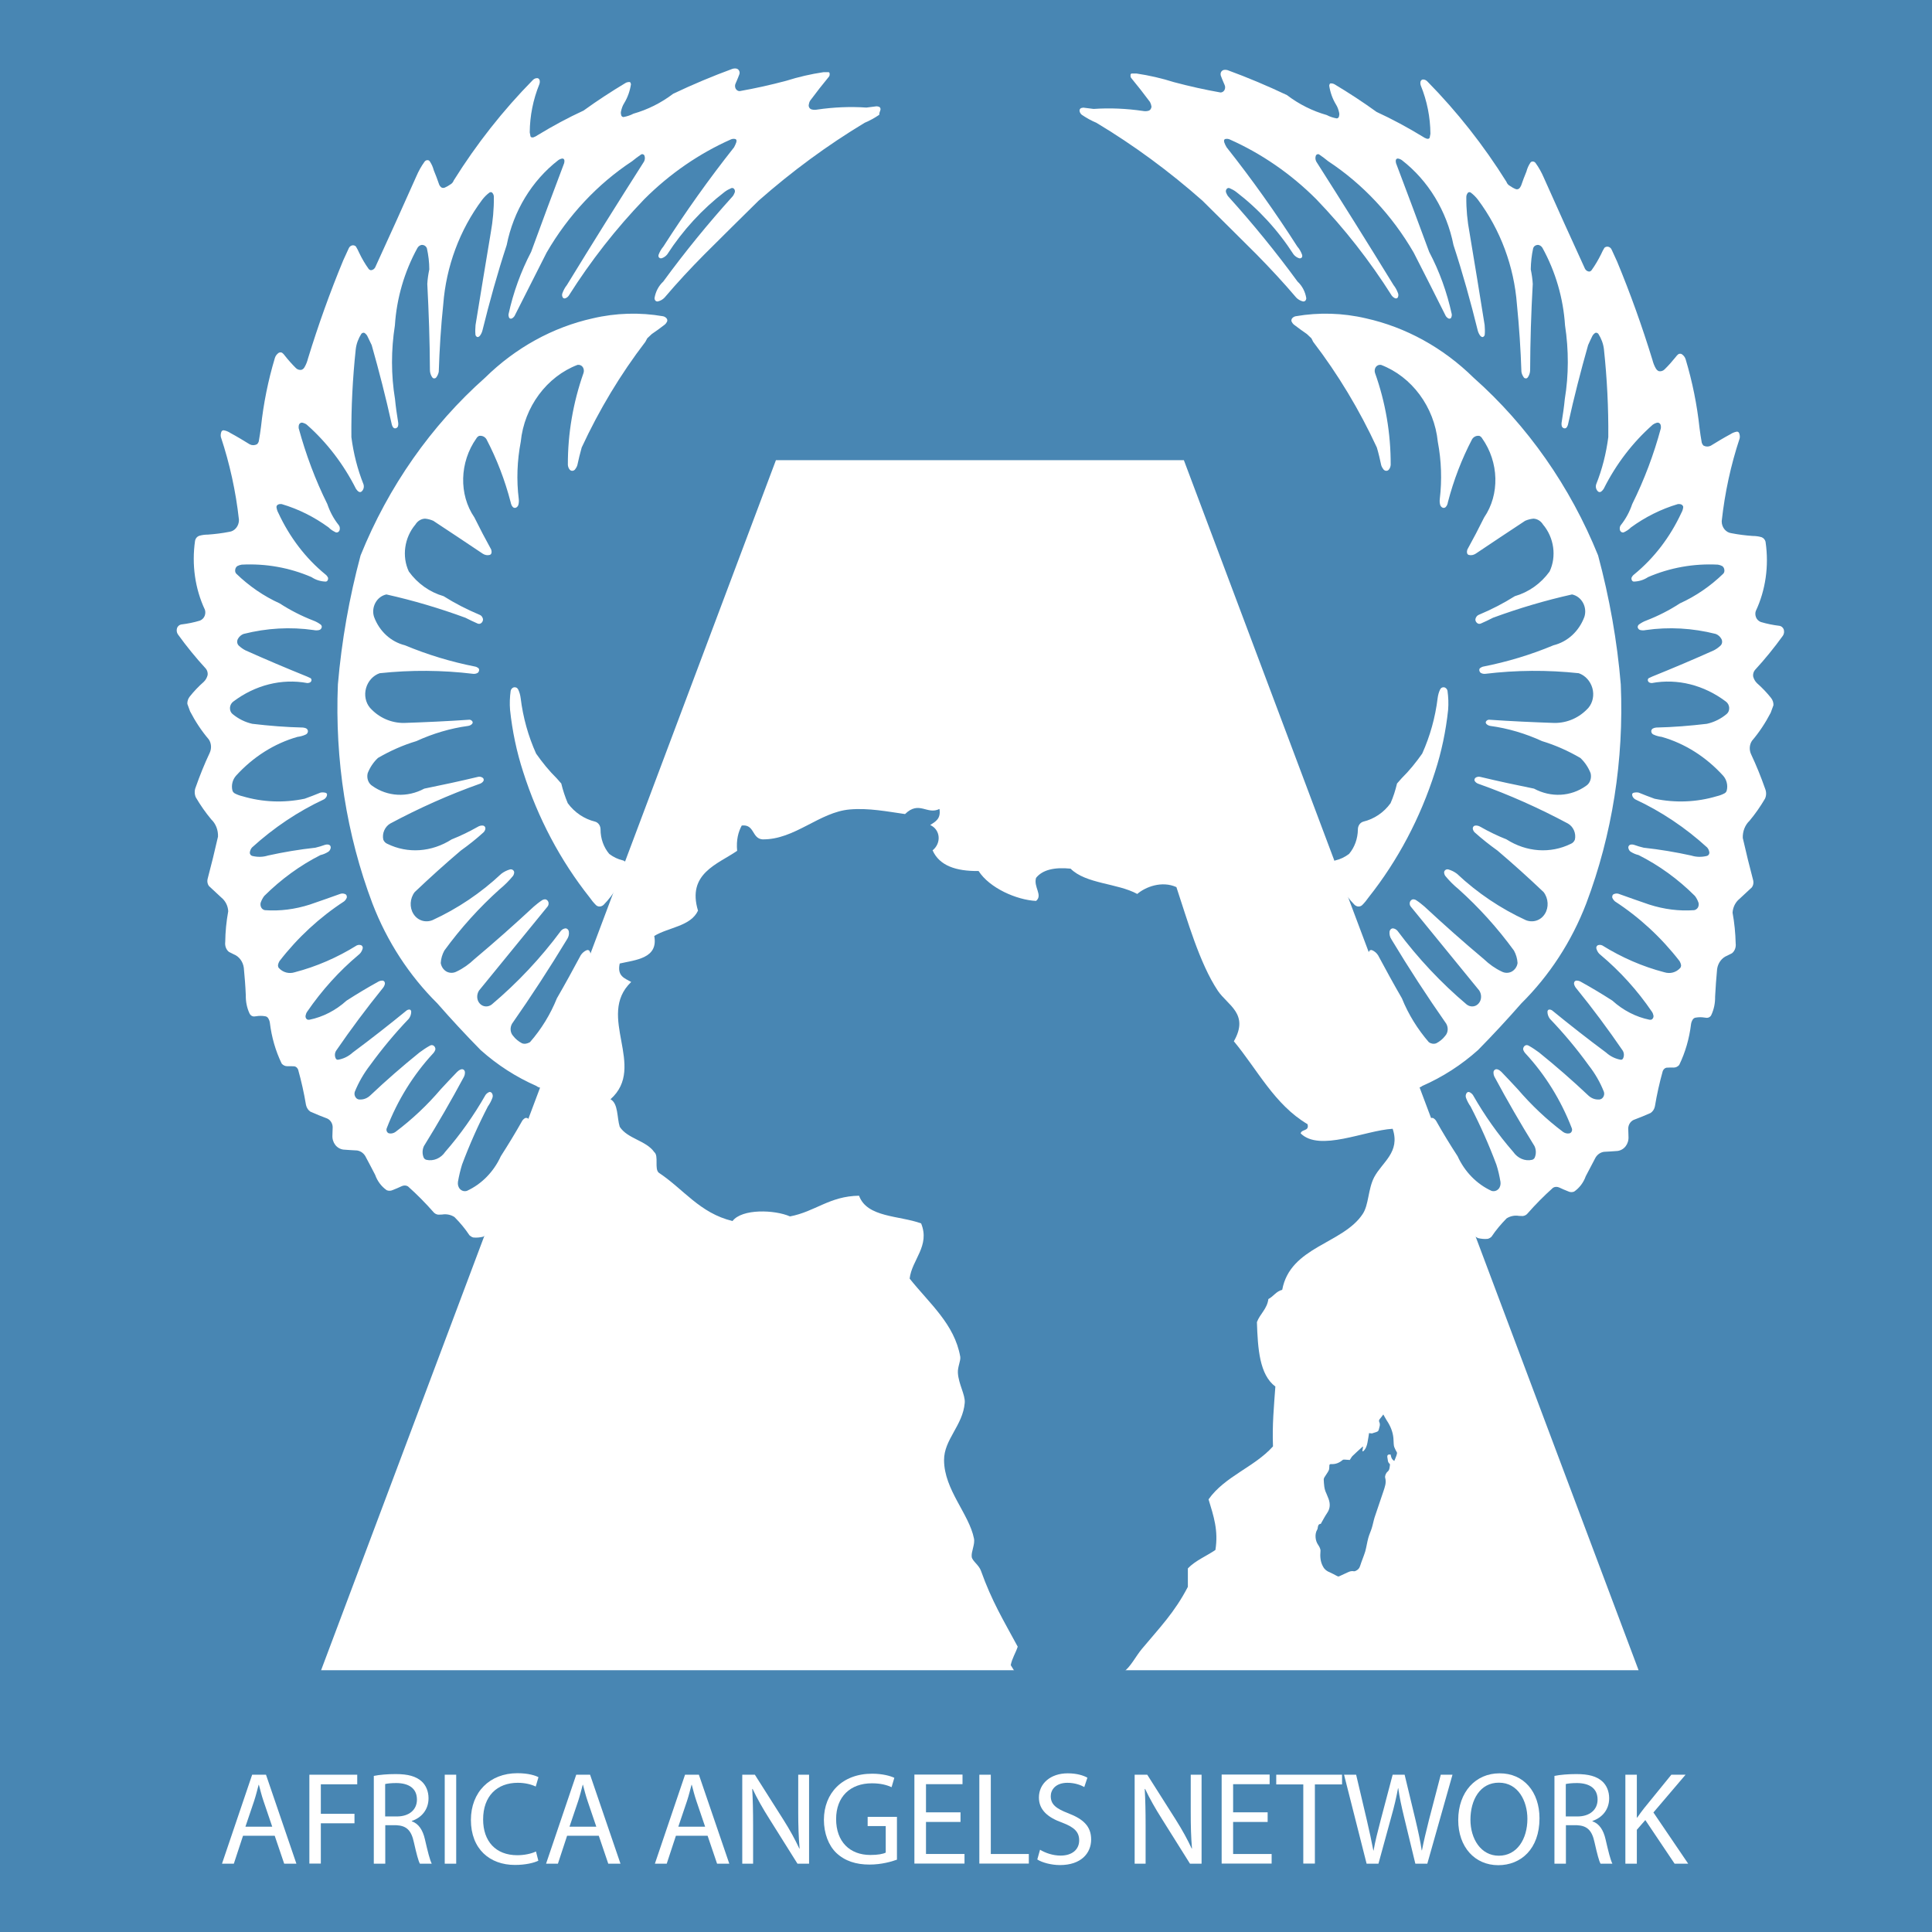
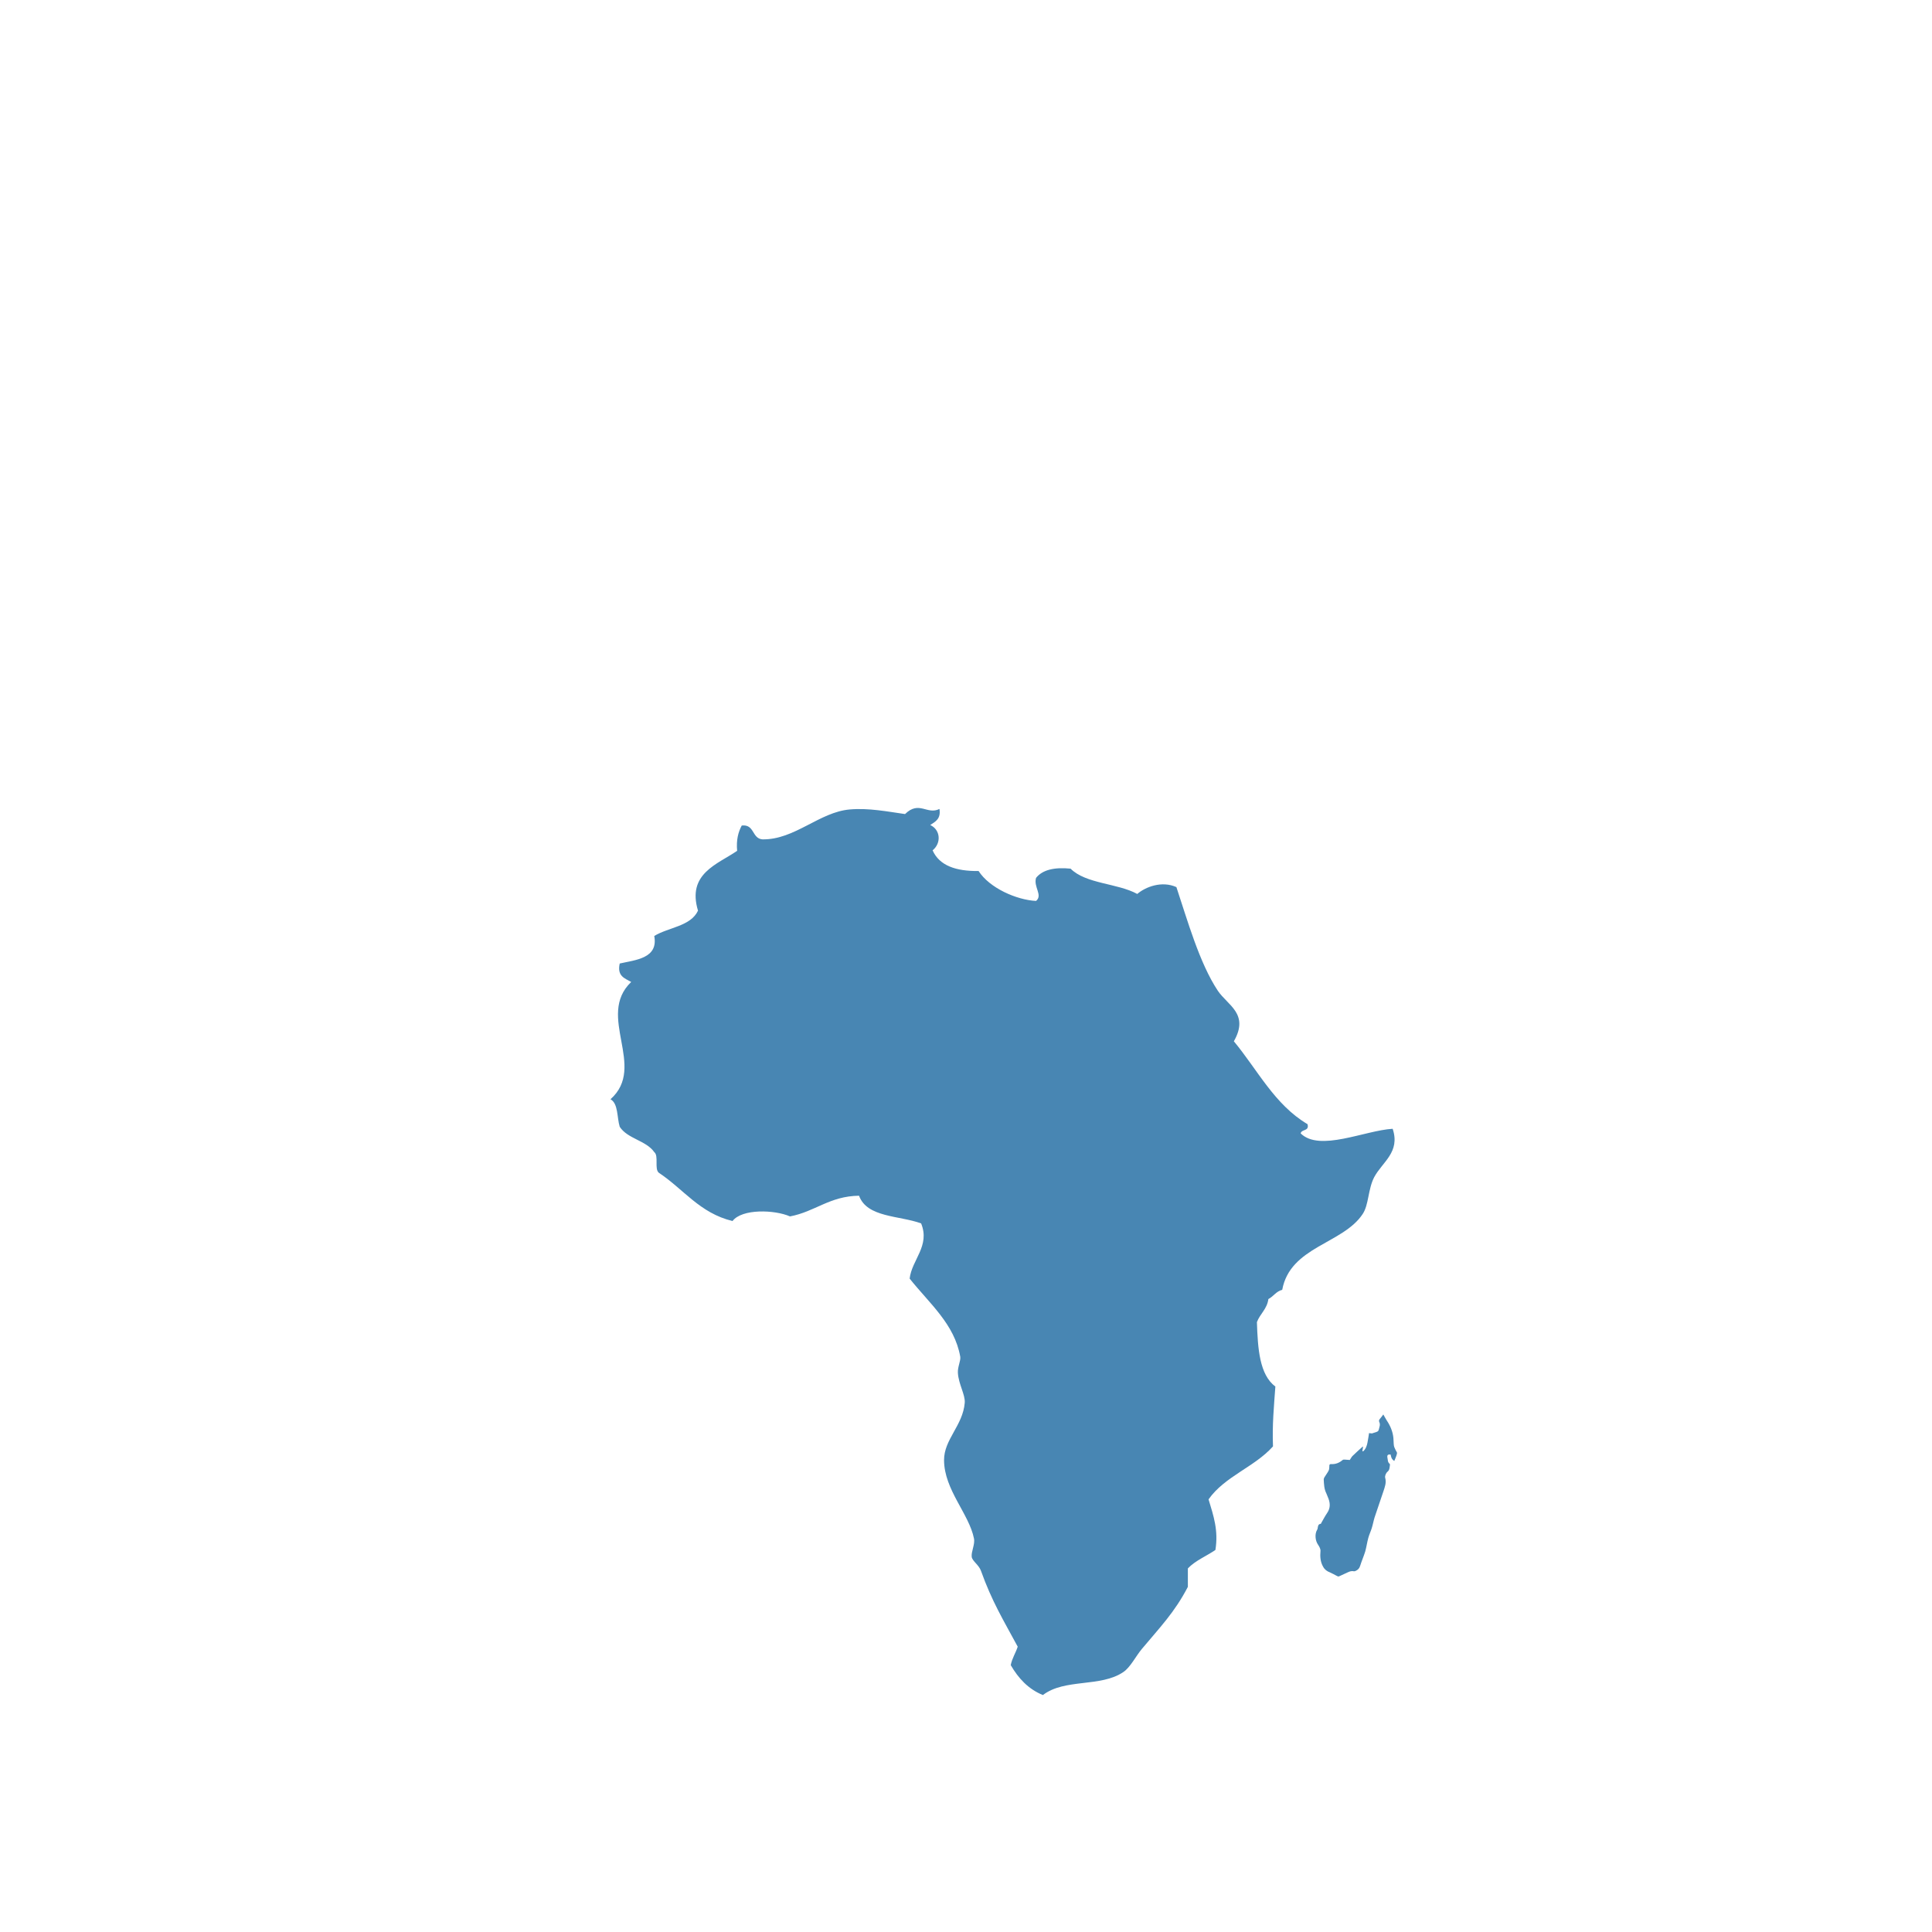
<svg xmlns="http://www.w3.org/2000/svg" version="1.2" baseProfile="tiny" id="Layer_1" x="0" y="0" width="155" height="155" viewBox="0 0 155 155" xml:space="preserve">
-   <rect fill="#4886B3" width="155" height="155" />
-   <path fill="#FFFFFF" d="M19.5 147.27l-0.74 2.25h-0.95l2.42-7.14h1.11l2.44 7.14h-0.98l-0.76-2.24H19.5zM21.84 146.55l-0.7-2.06c-0.16-0.47-0.26-0.89-0.37-1.3h-0.02c-0.11 0.42-0.22 0.86-0.36 1.29l-0.7 2.07H21.84z" />
+   <path fill="#FFFFFF" d="M19.5 147.27l-0.74 2.25h-0.95l2.42-7.14h1.11l2.44 7.14h-0.98l-0.76-2.24H19.5zM21.84 146.55l-0.7-2.06c-0.16-0.47-0.26-0.89-0.37-1.3h-0.02c-0.11 0.42-0.22 0.86-0.36 1.29l-0.7 2.07H21.84" />
  <path fill="#FFFFFF" d="M24.82 142.38h3.84v0.77h-2.92v2.37h2.7v0.76h-2.7v3.23h-0.92V142.38z" />
  <path fill="#FFFFFF" d="M29.98 142.48c0.47-0.1 1.13-0.15 1.77-0.15 0.99 0 1.62 0.18 2.07 0.58 0.36 0.32 0.56 0.81 0.56 1.36 0 0.94-0.59 1.57-1.34 1.82v0.03c0.55 0.19 0.88 0.7 1.05 1.44 0.23 1 0.4 1.68 0.55 1.96h-0.95c-0.12-0.2-0.28-0.81-0.48-1.7 -0.21-0.98-0.59-1.35-1.43-1.39h-0.87v3.09h-0.92V142.48zM30.9 145.73h0.94c0.99 0 1.61-0.54 1.61-1.35 0-0.92-0.67-1.32-1.64-1.33 -0.44 0-0.76 0.04-0.91 0.08V145.73z" />
  <path fill="#FFFFFF" d="M36.6 142.38v7.14h-0.92v-7.14H36.6z" />
  <path fill="#FFFFFF" d="M43.19 149.28c-0.34 0.17-1.02 0.34-1.88 0.34 -2.01 0-3.53-1.27-3.53-3.61 0-2.23 1.51-3.75 3.73-3.75 0.89 0 1.45 0.19 1.69 0.32l-0.22 0.75c-0.35-0.17-0.85-0.3-1.44-0.3 -1.67 0-2.78 1.07-2.78 2.94 0 1.75 1.01 2.87 2.74 2.87 0.56 0 1.13-0.12 1.5-0.3L43.19 149.28z" />
-   <path fill="#FFFFFF" d="M45.5 147.27l-0.74 2.25h-0.95l2.42-7.14h1.11l2.44 7.14h-0.98l-0.76-2.24H45.5zM47.84 146.55l-0.7-2.06c-0.16-0.47-0.26-0.89-0.37-1.3h-0.02c-0.11 0.42-0.22 0.86-0.36 1.29l-0.7 2.07H47.84z" />
-   <path fill="#FFFFFF" d="M54.23 147.27l-0.74 2.25h-0.95l2.42-7.14h1.11l2.44 7.14h-0.98l-0.76-2.24H54.23zM56.57 146.55l-0.7-2.06c-0.16-0.47-0.26-0.89-0.37-1.3h-0.02c-0.11 0.42-0.22 0.86-0.36 1.29l-0.7 2.07H56.57z" />
  <path fill="#FFFFFF" d="M59.55 149.52v-7.14h1.01l2.29 3.61c0.53 0.84 0.94 1.59 1.28 2.32l0.02-0.01c-0.08-0.95-0.11-1.82-0.11-2.93v-2.99h0.87v7.14h-0.93l-2.27-3.62c-0.5-0.79-0.97-1.61-1.33-2.38l-0.03 0.01c0.05 0.9 0.07 1.76 0.07 2.94v3.05H59.55z" />
  <path fill="#FFFFFF" d="M71.95 149.2c-0.41 0.15-1.23 0.39-2.19 0.39 -1.08 0-1.97-0.28-2.67-0.94 -0.61-0.59-0.99-1.55-0.99-2.66 0.01-2.13 1.47-3.69 3.87-3.69 0.83 0 1.47 0.18 1.78 0.33l-0.22 0.75c-0.38-0.17-0.86-0.31-1.58-0.31 -1.74 0-2.87 1.08-2.87 2.87 0 1.81 1.09 2.88 2.75 2.88 0.6 0 1.02-0.08 1.23-0.19v-2.13h-1.45v-0.74h2.35V149.2z" />
  <path fill="#FFFFFF" d="M77.06 146.17h-2.77v2.57h3.09v0.77H73.36v-7.14h3.86v0.77h-2.93v2.26h2.77V146.17z" />
  <path fill="#FFFFFF" d="M78.57 142.38h0.92v6.36h3.05v0.77h-3.97V142.38z" />
  <path fill="#FFFFFF" d="M83.44 148.4c0.41 0.25 1.02 0.47 1.65 0.47 0.94 0 1.49-0.5 1.49-1.22 0-0.67-0.38-1.05-1.35-1.42 -1.16-0.41-1.88-1.02-1.88-2.02 0-1.11 0.92-1.94 2.31-1.94 0.73 0 1.26 0.17 1.58 0.35l-0.25 0.75c-0.23-0.13-0.71-0.34-1.35-0.34 -0.97 0-1.34 0.58-1.34 1.07 0 0.67 0.43 1 1.42 1.38 1.21 0.47 1.82 1.05 1.82 2.1 0 1.1-0.81 2.05-2.5 2.05 -0.69 0-1.44-0.2-1.82-0.45L83.44 148.4z" />
  <path fill="#FFFFFF" d="M91.03 149.52v-7.14h1.01l2.29 3.61c0.53 0.84 0.94 1.59 1.28 2.32l0.02-0.01c-0.08-0.95-0.1-1.82-0.1-2.93v-2.99h0.87v7.14h-0.93l-2.27-3.62c-0.5-0.79-0.97-1.61-1.33-2.38l-0.03 0.01c0.05 0.9 0.07 1.76 0.07 2.94v3.05H91.03z" />
  <path fill="#FFFFFF" d="M101.7 146.17h-2.77v2.57h3.09v0.77h-4.01v-7.14h3.85v0.77h-2.93v2.26h2.77V146.17z" />
  <path fill="#FFFFFF" d="M104.56 143.16h-2.17v-0.78h5.28v0.78h-2.18v6.35h-0.93V143.16z" />
  <path fill="#FFFFFF" d="M109.64 149.52l-1.81-7.14h0.97l0.85 3.61c0.21 0.89 0.4 1.78 0.53 2.47h0.02c0.12-0.71 0.34-1.56 0.58-2.48l0.95-3.6h0.96l0.87 3.62c0.2 0.85 0.39 1.69 0.5 2.45h0.02c0.15-0.78 0.35-1.58 0.57-2.47l0.94-3.6h0.94l-2.02 7.14h-0.96l-0.9-3.72c-0.22-0.91-0.37-1.61-0.47-2.33h-0.02c-0.13 0.71-0.29 1.41-0.55 2.33l-1.02 3.72H109.64z" />
  <path fill="#FFFFFF" d="M123.51 145.88c0 2.46-1.49 3.76-3.31 3.76 -1.88 0-3.21-1.46-3.21-3.62 0-2.27 1.41-3.75 3.31-3.75C122.25 142.26 123.51 143.76 123.51 145.88zM117.97 145.99c0 1.53 0.83 2.89 2.28 2.89 1.46 0 2.29-1.34 2.29-2.96 0-1.42-0.74-2.9-2.28-2.9C118.73 143.01 117.97 144.42 117.97 145.99z" />
  <path fill="#FFFFFF" d="M124.7 142.48c0.47-0.1 1.13-0.15 1.77-0.15 0.99 0 1.62 0.18 2.07 0.58 0.36 0.32 0.56 0.81 0.56 1.36 0 0.94-0.59 1.57-1.34 1.82v0.03c0.55 0.19 0.88 0.7 1.05 1.44 0.23 1 0.4 1.68 0.55 1.96h-0.95c-0.12-0.2-0.28-0.81-0.48-1.7 -0.21-0.98-0.59-1.35-1.43-1.39h-0.87v3.09h-0.92V142.48zM125.62 145.73h0.94c0.98 0 1.61-0.54 1.61-1.35 0-0.92-0.67-1.32-1.64-1.33 -0.44 0-0.76 0.04-0.91 0.08V145.73z" />
  <path fill="#FFFFFF" d="M130.4 142.38h0.92v3.44h0.03c0.19-0.28 0.38-0.53 0.56-0.76l2.18-2.68h1.14l-2.58 3.03 2.79 4.11h-1.09l-2.35-3.5 -0.68 0.78v2.72h-0.92V142.38z" />
  <polyline fill="#FFFFFF" points="100.04 134 131.46 134 94.98 36.92 62.25 36.92 25.76 134 56.39 134 " />
  <path fill="#4886B3" d="M75.37 64.9c0.13 0.8-0.33 1.02-0.74 1.29 0.82 0.37 0.91 1.45 0.19 2.03 0.55 1.24 1.89 1.68 3.69 1.66 0.88 1.37 3.05 2.32 4.61 2.4 0.56-0.46-0.22-1.12 0-1.85 0.52-0.65 1.47-0.87 2.77-0.74 1.23 1.23 3.76 1.16 5.35 2.03 0.65-0.56 1.96-1.08 3.14-0.55 0.87 2.61 1.85 6.1 3.32 8.31 0.78 1.17 2.55 1.85 1.29 4.06 1.9 2.29 3.27 5.09 5.91 6.65 0.16 0.59-0.48 0.38-0.55 0.74 1.52 1.5 5.15-0.24 7.38-0.37 0.63 1.88-0.83 2.66-1.48 3.88 -0.5 0.96-0.43 2.21-0.92 2.95 -1.58 2.41-5.82 2.61-6.46 6.09 -0.49 0.12-0.7 0.53-1.11 0.74 -0.11 0.81-0.67 1.18-0.92 1.85 0.07 2.15 0.21 4.22 1.48 5.17 -0.11 1.55-0.26 3.06-0.19 4.8 -1.48 1.66-3.87 2.4-5.17 4.25 0.41 1.35 0.8 2.5 0.55 4.06 -0.73 0.5-1.61 0.85-2.21 1.48v1.48c-1.07 2.06-2.27 3.28-3.69 4.98 -0.5 0.6-0.91 1.46-1.48 1.85 -1.83 1.25-4.7 0.5-6.46 1.85 -1.18-0.48-1.97-1.35-2.58-2.4 0.11-0.56 0.39-0.96 0.56-1.48 -1.16-2.15-2.07-3.63-2.95-6.09 -0.16-0.46-0.69-0.78-0.74-1.11 -0.06-0.41 0.28-1.01 0.18-1.48 -0.39-1.97-2.39-3.91-2.4-6.28 -0.01-1.67 1.51-2.78 1.66-4.61 0.05-0.64-0.5-1.5-0.55-2.4 -0.03-0.47 0.24-0.97 0.19-1.29 -0.46-2.62-2.46-4.26-4.06-6.27 0.17-1.51 1.66-2.62 0.92-4.43 -1.76-0.64-4.34-0.46-4.98-2.22 -2.37 0.03-3.52 1.28-5.54 1.66 -1.23-0.54-3.85-0.63-4.61 0.37 -2.63-0.63-3.94-2.57-5.91-3.87 -0.38-0.3 0.01-1.36-0.37-1.66 -0.66-0.94-2.14-1.06-2.77-2.03 -0.23-0.75-0.11-1.86-0.74-2.21 2.95-2.63-1.19-6.68 1.66-9.41 -0.5-0.29-1.15-0.45-0.92-1.48 1.26-0.29 3.11-0.4 2.77-2.21 1.15-0.7 2.92-0.77 3.51-2.03 -0.9-2.98 1.57-3.72 3.14-4.8 -0.08-0.88 0.09-1.51 0.37-2.03 1.04-0.12 0.8 1.04 1.66 1.11 2.59 0.04 4.56-2.19 7.01-2.4 1.52-0.13 3.02 0.17 4.43 0.37C73.74 64.2 74.38 65.4 75.37 64.9" />
-   <path fill="#FFFFFF" d="M117.81 98.65c-0.3-1.03-0.68-2.03-1.15-3 -0.64-1.76-1.3-3.52-1.98-5.27 -0.07-0.18-0.06-0.37 0-0.54 0.02-0.06 0.06-0.11 0.12-0.14 0.06-0.02 0.12-0.02 0.18 0 0.1 0.06 0.18 0.13 0.24 0.23 0.54 0.96 1.12 1.91 1.72 2.83 0.57 1.25 1.54 2.24 2.72 2.78 0.2 0.06 0.4 0.01 0.55-0.14 0.14-0.14 0.2-0.36 0.17-0.58 -0.08-0.47-0.18-0.93-0.33-1.39 -0.6-1.6-1.29-3.15-2.07-4.66 -0.15-0.21-0.27-0.44-0.36-0.68 -0.06-0.14-0.03-0.31 0.06-0.42 0.06-0.06 0.14-0.08 0.21-0.05 0.11 0.05 0.21 0.13 0.28 0.23 0.93 1.63 2.01 3.16 3.23 4.56 0.36 0.52 0.95 0.77 1.51 0.64 0.09-0.02 0.17-0.09 0.21-0.16 0.13-0.29 0.13-0.64-0.01-0.94 -1.12-1.81-2.19-3.66-3.2-5.54 -0.06-0.11-0.09-0.23-0.09-0.35 -0.01-0.09 0.03-0.18 0.1-0.23 0.07-0.06 0.16-0.06 0.24-0.03 0.11 0.04 0.2 0.1 0.29 0.19 0.44 0.46 0.88 0.92 1.31 1.39 1.1 1.28 2.31 2.43 3.64 3.43 0.14 0.1 0.32 0.15 0.49 0.12 0.09-0.01 0.16-0.07 0.2-0.15 0.04-0.08 0.05-0.18 0.01-0.27 -0.86-2.23-2.12-4.27-3.71-5.99 -0.09-0.09-0.15-0.2-0.19-0.32 -0.01-0.12 0.04-0.23 0.13-0.3 0.09-0.07 0.21-0.07 0.31-0.01 0.29 0.16 0.57 0.35 0.84 0.55 1.35 1.09 2.67 2.24 3.94 3.44 0.22 0.21 0.5 0.33 0.78 0.33 0.15 0.02 0.3-0.03 0.4-0.16 0.09-0.12 0.13-0.29 0.08-0.45 -0.3-0.77-0.72-1.49-1.23-2.14 -0.95-1.32-1.99-2.56-3.11-3.73 -0.12-0.16-0.19-0.36-0.19-0.56 0-0.07 0.04-0.15 0.11-0.17 0.09-0.02 0.18 0.01 0.26 0.06 1.42 1.16 2.86 2.29 4.33 3.38 0.34 0.31 0.76 0.51 1.18 0.58 0.06 0.01 0.13-0.02 0.17-0.08 0.11-0.19 0.11-0.45-0.01-0.65 -1.18-1.72-2.41-3.38-3.72-4.99 -0.08-0.09-0.15-0.21-0.18-0.33 -0.02-0.07-0.01-0.14 0.02-0.2 0.03-0.05 0.09-0.09 0.15-0.1 0.12 0 0.23 0.02 0.34 0.08 0.87 0.48 1.72 0.99 2.56 1.53 0.86 0.78 1.89 1.31 2.97 1.53l0.14 0c0.12-0.04 0.19-0.16 0.19-0.3 -0.02-0.12-0.06-0.24-0.13-0.34 -1.17-1.72-2.56-3.25-4.12-4.56 -0.15-0.11-0.26-0.27-0.32-0.46 -0.05-0.11-0.02-0.23 0.07-0.3 0.12-0.06 0.26-0.06 0.39 0 1.56 0.97 3.24 1.7 4.97 2.15 0.47 0.15 0.95 0.02 1.28-0.34 0.05-0.06 0.07-0.14 0.07-0.23 -0.02-0.11-0.06-0.22-0.12-0.32 -1.47-1.9-3.23-3.52-5.18-4.79 -0.09-0.08-0.17-0.18-0.22-0.3 -0.03-0.13 0.03-0.27 0.16-0.3 0.11-0.04 0.23-0.05 0.35-0.01 0.81 0.29 1.63 0.58 2.45 0.86 1.18 0.38 2.41 0.54 3.61 0.45 0.12-0.02 0.23-0.1 0.3-0.21 0.06-0.11 0.08-0.25 0.05-0.38 -0.07-0.2-0.16-0.38-0.29-0.55 -1.34-1.34-2.87-2.45-4.52-3.28 -0.22-0.05-0.43-0.14-0.62-0.26 -0.09-0.05-0.15-0.14-0.18-0.24 -0.03-0.06-0.03-0.14-0.01-0.2 0.03-0.06 0.08-0.11 0.14-0.13 0.1-0.03 0.21-0.02 0.31 0.01 0.25 0.09 0.51 0.17 0.77 0.23 1.28 0.14 2.55 0.35 3.82 0.63 0.41 0.13 0.84 0.13 1.25 0.03 0.12-0.03 0.2-0.14 0.2-0.27 -0.02-0.15-0.08-0.3-0.18-0.41 -1.74-1.59-3.69-2.89-5.77-3.86 -0.1-0.06-0.18-0.15-0.23-0.27l-0.02-0.14c0.02-0.06 0.07-0.11 0.13-0.12 0.13-0.03 0.26-0.04 0.4-0.01 0.42 0.17 0.85 0.34 1.27 0.49 1.68 0.35 3.38 0.28 4.99-0.2 0.22-0.05 0.43-0.13 0.62-0.23 0.09-0.05 0.15-0.12 0.18-0.22 0.11-0.41 0-0.87-0.28-1.19 -1.37-1.51-3.07-2.59-4.93-3.12 -0.23-0.03-0.46-0.09-0.67-0.19 -0.09-0.04-0.15-0.12-0.17-0.22 -0.02-0.1 0.03-0.19 0.1-0.25 0.09-0.05 0.18-0.08 0.29-0.09 1.36-0.03 2.72-0.14 4.07-0.3 0.58-0.13 1.13-0.4 1.59-0.79 0.14-0.12 0.21-0.3 0.2-0.5 -0.01-0.19-0.11-0.38-0.26-0.49 -1.76-1.33-3.89-1.87-5.94-1.49 -0.09 0-0.19-0.02-0.26-0.08 -0.04-0.04-0.07-0.1-0.07-0.16 0-0.06 0.03-0.12 0.07-0.15l0.28-0.13c1.66-0.67 3.31-1.37 4.94-2.1 0.2-0.1 0.38-0.23 0.55-0.39 0.13-0.13 0.16-0.34 0.07-0.52 -0.1-0.19-0.27-0.34-0.46-0.41 -1.86-0.47-3.76-0.58-5.62-0.31 -0.14 0.03-0.28 0.03-0.42 0 -0.1-0.02-0.18-0.09-0.21-0.19 -0.02-0.04-0.02-0.08 0-0.12 0.01-0.05 0.04-0.1 0.08-0.13 0.19-0.14 0.39-0.25 0.61-0.33 0.93-0.36 1.84-0.82 2.68-1.37 1.28-0.58 2.46-1.39 3.49-2.39 0.07-0.08 0.1-0.19 0.08-0.31 -0.01-0.11-0.07-0.22-0.16-0.29 -0.11-0.06-0.23-0.1-0.36-0.12 -1.93-0.1-3.84 0.24-5.6 1 -0.34 0.23-0.74 0.35-1.15 0.36 -0.06-0.01-0.12-0.04-0.15-0.11 -0.03-0.05-0.04-0.12-0.03-0.19 0.05-0.11 0.12-0.21 0.22-0.28 1.59-1.3 2.88-2.99 3.78-4.93 0.08-0.14 0.14-0.31 0.15-0.47 0-0.04-0.01-0.08-0.04-0.11 -0.02-0.04-0.06-0.07-0.1-0.09 -0.09-0.04-0.19-0.05-0.28-0.04 -1.35 0.4-2.63 1.04-3.78 1.88 -0.16 0.17-0.36 0.29-0.57 0.39 -0.12 0.04-0.25-0.03-0.3-0.16 -0.05-0.16-0.02-0.33 0.08-0.44 0.39-0.49 0.69-1.05 0.9-1.67 0.96-1.93 1.73-3.97 2.3-6.09 0.01-0.1 0-0.21-0.04-0.31 -0.06-0.11-0.19-0.16-0.3-0.12 -0.11 0.03-0.21 0.08-0.31 0.15 -1.61 1.42-2.95 3.17-3.94 5.15 -0.06 0.09-0.13 0.17-0.22 0.23 -0.07 0.04-0.15 0.04-0.22-0.01 -0.17-0.14-0.23-0.38-0.16-0.59 0.48-1.2 0.8-2.47 0.97-3.78 0.02-2.35-0.1-4.71-0.35-7.05 -0.05-0.44-0.21-0.86-0.45-1.24 -0.04-0.04-0.08-0.07-0.13-0.08 -0.04-0.01-0.08-0.01-0.12 0.01 -0.09 0.06-0.18 0.15-0.23 0.25 -0.12 0.24-0.23 0.48-0.34 0.73 -0.59 2.08-1.13 4.18-1.6 6.31 -0.02 0.11-0.06 0.21-0.13 0.3 -0.05 0.06-0.12 0.08-0.2 0.06 -0.07-0.02-0.14-0.07-0.17-0.14 -0.04-0.12-0.04-0.23-0.02-0.35 0.1-0.61 0.19-1.23 0.25-1.85 0.32-1.94 0.32-3.94 0.02-5.91 -0.14-2.18-0.76-4.31-1.81-6.22 -0.09-0.15-0.24-0.25-0.4-0.24 -0.16 0.01-0.3 0.11-0.35 0.28 -0.12 0.55-0.18 1.11-0.19 1.68 0.08 0.39 0.14 0.78 0.16 1.17 -0.13 2.3-0.2 4.59-0.21 6.9 0 0.22-0.07 0.43-0.19 0.6 -0.04 0.05-0.09 0.08-0.15 0.08 -0.06 0-0.12-0.02-0.16-0.07 -0.1-0.14-0.18-0.3-0.2-0.47 -0.06-1.8-0.18-3.61-0.36-5.4 -0.23-3.04-1.32-5.98-3.13-8.4 -0.17-0.22-0.37-0.42-0.59-0.58 -0.05-0.02-0.09-0.03-0.13-0.02 -0.04 0.01-0.08 0.03-0.11 0.08 -0.06 0.09-0.1 0.19-0.1 0.31 -0.01 0.96 0.08 1.92 0.26 2.87 0.41 2.47 0.82 4.93 1.21 7.4 0.02 0.25 0.03 0.5 0.01 0.74 0 0.09-0.05 0.17-0.13 0.21 -0.03 0.02-0.07 0.02-0.11 0 -0.05-0.02-0.08-0.05-0.12-0.09 -0.09-0.12-0.16-0.26-0.2-0.41 -0.57-2.31-1.21-4.61-1.95-6.87 -0.54-2.73-2.02-5.17-4.14-6.81 -0.1-0.07-0.22-0.12-0.33-0.13 -0.06 0-0.13 0.04-0.15 0.11 -0.02 0.08-0.01 0.18 0.01 0.26 0.9 2.37 1.78 4.74 2.66 7.12 0.83 1.57 1.43 3.25 1.81 4.99 0.02 0.1-0.01 0.21-0.05 0.3 -0.04 0.06-0.12 0.08-0.19 0.06 -0.1-0.04-0.18-0.12-0.24-0.21 -0.85-1.69-1.7-3.39-2.57-5.08 -1.73-2.99-4.09-5.51-6.87-7.34 -0.23-0.19-0.47-0.37-0.72-0.54 -0.04-0.02-0.09-0.03-0.14-0.01 -0.05 0.01-0.08 0.04-0.11 0.08 -0.07 0.16-0.06 0.34 0.02 0.5 2.09 3.28 4.16 6.59 6.2 9.91 0.16 0.2 0.28 0.43 0.37 0.68 0.03 0.1 0.02 0.21-0.02 0.3 -0.02 0.04-0.05 0.07-0.09 0.08 -0.04 0.02-0.09 0.02-0.13 0 -0.1-0.04-0.19-0.11-0.27-0.21 -1.77-2.8-3.8-5.39-6.06-7.74 -2.04-2.04-4.41-3.67-6.96-4.8 -0.1-0.04-0.21-0.05-0.32-0.03 -0.07 0.01-0.11 0.06-0.12 0.14l0.02 0.13c0.05 0.14 0.11 0.27 0.19 0.4 2.02 2.55 3.91 5.21 5.67 7.96 0.17 0.19 0.29 0.41 0.38 0.65 0.03 0.08 0.02 0.17-0.02 0.23 -0.06 0.06-0.13 0.08-0.21 0.06 -0.17-0.05-0.33-0.16-0.45-0.31 -1.25-1.94-2.81-3.64-4.6-5.01 -0.17-0.13-0.36-0.23-0.55-0.31 -0.07-0.02-0.15 0-0.2 0.05 -0.09 0.09-0.11 0.24-0.04 0.36 0.04 0.09 0.08 0.18 0.15 0.26 1.96 2.17 3.82 4.45 5.56 6.83 0.37 0.34 0.62 0.82 0.7 1.33 0 0.08-0.03 0.16-0.08 0.21 -0.06 0.05-0.13 0.07-0.2 0.05 -0.2-0.05-0.39-0.16-0.53-0.31 -1.01-1.19-2.08-2.34-3.17-3.45 -1.45-1.44-2.9-2.89-4.35-4.32 -2.66-2.35-5.51-4.45-8.51-6.25 -0.41-0.17-0.8-0.39-1.17-0.64 -0.08-0.07-0.14-0.15-0.17-0.26 -0.04-0.12 0.02-0.24 0.12-0.28 0.09-0.03 0.19-0.04 0.28-0.02 0.24 0.03 0.49 0.06 0.72 0.09 1.31-0.09 2.63-0.03 3.94 0.16 0.15 0.03 0.31 0.03 0.45-0.01 0.15-0.04 0.25-0.18 0.25-0.35 -0.02-0.13-0.06-0.25-0.12-0.36 -0.49-0.66-1-1.31-1.52-1.94 -0.04-0.07-0.05-0.15-0.04-0.23 0-0.05 0.04-0.1 0.08-0.11l0.41 0c1.01 0.15 2.01 0.38 2.99 0.69 1.24 0.33 2.49 0.61 3.74 0.83 0.13 0 0.25-0.07 0.32-0.2 0.06-0.12 0.07-0.28 0.01-0.4l-0.09-0.21c-0.08-0.18-0.15-0.36-0.22-0.55 -0.02-0.09-0.02-0.19 0.02-0.27 0.04-0.08 0.11-0.14 0.19-0.17 0.11-0.03 0.23-0.02 0.34 0.01 1.61 0.59 3.2 1.26 4.76 2 0.97 0.74 2.06 1.28 3.19 1.6 0.26 0.14 0.53 0.22 0.8 0.27 0.04 0 0.08-0.01 0.11-0.04 0.03-0.02 0.06-0.06 0.07-0.1 0.03-0.1 0.04-0.2 0.02-0.3 -0.05-0.24-0.13-0.48-0.26-0.68 -0.28-0.46-0.46-0.98-0.54-1.51 0.01-0.04 0.02-0.09 0.04-0.13 0.02-0.03 0.04-0.05 0.08-0.05 0.11 0 0.22 0.02 0.32 0.08 1.15 0.69 2.27 1.42 3.36 2.21 1.26 0.58 2.48 1.24 3.68 1.97 0.11 0.08 0.23 0.14 0.35 0.18 0.05 0.01 0.09 0.01 0.14 0 0.04-0.01 0.07-0.04 0.09-0.08l0.06-0.32c-0.01-1.32-0.27-2.63-0.77-3.86 -0.04-0.11-0.05-0.23-0.02-0.34 0.03-0.08 0.1-0.14 0.17-0.15 0.14-0.01 0.28 0.05 0.38 0.16 2.38 2.42 4.51 5.12 6.34 8.05 0.04 0.11 0.11 0.21 0.21 0.28 0.17 0.12 0.34 0.22 0.53 0.3 0.09 0.03 0.18 0.02 0.26-0.03 0.08-0.07 0.14-0.16 0.18-0.26 0.13-0.38 0.27-0.75 0.42-1.11 0.07-0.27 0.18-0.51 0.33-0.73 0.05-0.06 0.12-0.09 0.19-0.08 0.08 0 0.15 0.04 0.21 0.11 0.27 0.37 0.49 0.77 0.67 1.19 1.09 2.44 2.18 4.87 3.3 7.3 0.06 0.11 0.15 0.18 0.25 0.21 0.05 0.02 0.09 0.02 0.14 0.01 0.05-0.02 0.1-0.05 0.13-0.09 0.29-0.4 0.54-0.83 0.77-1.29 0.08-0.18 0.17-0.36 0.27-0.52 0.09-0.08 0.2-0.11 0.32-0.08 0.11 0.03 0.21 0.11 0.26 0.23 0.14 0.32 0.29 0.64 0.44 0.96 1.07 2.58 2.01 5.21 2.83 7.88 0.06 0.24 0.15 0.48 0.28 0.7 0.06 0.1 0.14 0.17 0.24 0.21 0.16 0.03 0.33-0.02 0.45-0.14 0.32-0.31 0.61-0.64 0.9-1 0.06-0.09 0.14-0.17 0.22-0.23 0.08-0.04 0.18-0.04 0.26 0 0.15 0.1 0.27 0.25 0.32 0.43 0.54 1.8 0.91 3.64 1.11 5.5 0.05 0.4 0.11 0.79 0.18 1.18 0.02 0.06 0.05 0.11 0.08 0.16 0.02 0.03 0.04 0.05 0.06 0.07 0.19 0.1 0.4 0.1 0.58 0.01 0.52-0.32 1.05-0.64 1.59-0.93 0.15-0.1 0.33-0.17 0.51-0.2 0.07 0 0.14 0.04 0.17 0.1 0.06 0.14 0.08 0.3 0.05 0.44 -0.71 2.14-1.19 4.36-1.44 6.64 -0.01 0.49 0.33 0.92 0.79 0.97 0.56 0.11 1.13 0.18 1.7 0.22 0.24 0 0.48 0.03 0.71 0.1 0.16 0.06 0.29 0.21 0.32 0.39 0.28 1.92 0 3.86-0.79 5.54 -0.05 0.16-0.04 0.33 0.02 0.49 0.07 0.18 0.21 0.31 0.38 0.38 0.5 0.15 1 0.25 1.51 0.31 0.14 0.02 0.27 0.13 0.33 0.27 0.06 0.18 0.04 0.37-0.06 0.52 -0.7 0.97-1.45 1.89-2.25 2.76 -0.11 0.14-0.16 0.32-0.14 0.5 0.05 0.21 0.16 0.41 0.32 0.56 0.41 0.36 0.79 0.76 1.13 1.19 0.12 0.16 0.19 0.36 0.18 0.57l-0.22 0.6c-0.42 0.81-0.92 1.57-1.5 2.25 -0.21 0.31-0.24 0.73-0.07 1.09 0.42 0.89 0.79 1.81 1.12 2.75 0.11 0.26 0.11 0.56-0.01 0.81 -0.37 0.63-0.78 1.22-1.24 1.77 -0.36 0.34-0.56 0.85-0.54 1.38 0.26 1.15 0.54 2.29 0.84 3.42 0.04 0.19 0 0.39-0.11 0.54 -0.33 0.31-0.66 0.62-1 0.93 -0.32 0.26-0.52 0.66-0.55 1.1 0.15 0.82 0.23 1.64 0.25 2.46 0.04 0.31-0.07 0.62-0.3 0.8 -0.13 0.06-0.25 0.13-0.38 0.19 -0.43 0.17-0.74 0.58-0.81 1.08 -0.07 0.73-0.12 1.47-0.16 2.21 0.01 0.51-0.09 1.01-0.3 1.46 -0.06 0.15-0.21 0.24-0.36 0.24l-0.18-0.02c-0.23-0.04-0.47-0.04-0.7 0 -0.1 0.01-0.19 0.06-0.25 0.15 -0.07 0.11-0.12 0.23-0.14 0.37 -0.14 1.16-0.46 2.27-0.95 3.28 -0.11 0.13-0.27 0.21-0.44 0.21 -0.19-0.01-0.39 0-0.59 0.01 -0.13 0.03-0.24 0.14-0.29 0.27 -0.26 0.93-0.47 1.87-0.63 2.83 -0.04 0.22-0.17 0.41-0.34 0.53 -0.45 0.2-0.91 0.39-1.37 0.56 -0.25 0.12-0.42 0.38-0.43 0.68 0.01 0.22 0.01 0.43 0.02 0.65 0.04 0.59-0.34 1.09-0.88 1.16 -0.37 0.03-0.73 0.05-1.1 0.07 -0.31 0.05-0.58 0.26-0.72 0.57 -0.24 0.46-0.49 0.93-0.73 1.39 -0.18 0.51-0.51 0.94-0.93 1.23 -0.15 0.06-0.32 0.06-0.48-0.02 -0.24-0.09-0.48-0.2-0.72-0.31 -0.16-0.07-0.34-0.07-0.49 0.02 -0.73 0.65-1.42 1.35-2.07 2.09 -0.08 0.09-0.19 0.15-0.31 0.17 -0.02 0.01-0.02 0.01-0.04 0.01 -0.11 0-0.21-0.01-0.31-0.01 -0.35-0.06-0.7 0.01-1 0.2 -0.44 0.45-0.85 0.93-1.21 1.47 -0.08 0.08-0.19 0.14-0.3 0.17 -0.26 0.03-0.53 0-0.79-0.06C118.15 99.11 117.92 98.92 117.81 98.65M115.23 83.7c0.27-0.14 0.52-0.34 0.71-0.59 0.24-0.26 0.27-0.66 0.09-0.98 -1.54-2.2-3.01-4.46-4.4-6.77 -0.12-0.18-0.17-0.39-0.15-0.6 0.01-0.15 0.12-0.27 0.26-0.28 0.14 0.01 0.28 0.08 0.38 0.2 1.64 2.2 3.5 4.18 5.55 5.91 0.3 0.23 0.71 0.2 0.95-0.08 0.25-0.27 0.27-0.71 0.06-1.04l-5.5-6.74c-0.08-0.1-0.1-0.23-0.07-0.35 0.04-0.12 0.12-0.2 0.24-0.23 0.1 0 0.2 0.02 0.28 0.08 0.23 0.15 0.44 0.32 0.65 0.5 1.56 1.45 3.15 2.86 4.77 4.22 0.43 0.41 0.91 0.75 1.42 0.99 0.26 0.14 0.56 0.14 0.81 0.01 0.25-0.14 0.43-0.39 0.47-0.69 -0.02-0.35-0.12-0.69-0.29-1 -1.32-1.81-2.81-3.46-4.45-4.93 -0.38-0.31-0.74-0.67-1.06-1.06 -0.06-0.09-0.1-0.21-0.09-0.32 0.04-0.15 0.18-0.23 0.33-0.2 0.25 0.07 0.49 0.19 0.7 0.35 1.65 1.55 3.52 2.8 5.52 3.72 0.57 0.23 1.2 0.03 1.53-0.5 0.33-0.52 0.29-1.24-0.1-1.75 -1.21-1.15-2.44-2.26-3.7-3.33 -0.63-0.45-1.25-0.94-1.84-1.47 -0.07-0.07-0.12-0.17-0.14-0.27 -0.02-0.12 0.05-0.23 0.16-0.26 0.15-0.03 0.32 0.01 0.46 0.1 0.67 0.38 1.37 0.72 2.08 1 1.61 1.03 3.53 1.16 5.16 0.36 0.15-0.06 0.27-0.18 0.33-0.34 0.11-0.5-0.12-1.04-0.56-1.29 -2.32-1.24-4.71-2.31-7.16-3.18 -0.1-0.03-0.2-0.09-0.27-0.17 -0.04-0.04-0.07-0.1-0.07-0.16 0.01-0.06 0.03-0.11 0.07-0.15 0.11-0.09 0.27-0.12 0.41-0.08 1.42 0.34 2.86 0.65 4.3 0.94 1.36 0.73 2.95 0.65 4.17-0.22 0.32-0.2 0.47-0.62 0.37-1.02 -0.18-0.46-0.46-0.88-0.82-1.22 -0.98-0.57-2.01-1.03-3.07-1.35 -1.33-0.61-2.74-1.03-4.15-1.22 -0.12-0.02-0.21-0.06-0.3-0.14 -0.03-0.03-0.06-0.07-0.07-0.11 -0.01-0.04 0-0.08 0.02-0.11 0.05-0.08 0.13-0.13 0.23-0.14 1.75 0.12 3.5 0.2 5.25 0.26 1.05 0.01 2.03-0.43 2.74-1.22 0.35-0.42 0.47-1.02 0.31-1.58 -0.16-0.56-0.57-1.01-1.09-1.19 -2.51-0.27-5.03-0.25-7.51 0.05 -0.11 0.01-0.22-0.01-0.32-0.06 -0.07-0.03-0.12-0.1-0.14-0.18 -0.02-0.07-0.01-0.16 0.04-0.21 0.08-0.06 0.17-0.11 0.26-0.13 1.93-0.38 3.82-0.95 5.64-1.71 1.13-0.28 2.05-1.12 2.48-2.28 0.12-0.37 0.08-0.78-0.11-1.13 -0.19-0.35-0.51-0.59-0.88-0.67 -2.15 0.48-4.27 1.11-6.34 1.87 -0.32 0.17-0.65 0.32-0.99 0.47 -0.1 0.04-0.22 0.02-0.3-0.06 -0.09-0.08-0.14-0.2-0.12-0.31 0.04-0.16 0.14-0.29 0.28-0.34 1-0.42 1.96-0.91 2.88-1.49 1.11-0.32 2.09-1.01 2.79-1.98 0.57-1.21 0.36-2.72-0.53-3.77 -0.17-0.28-0.46-0.46-0.77-0.47 -0.22 0.02-0.45 0.08-0.66 0.17 -1.33 0.88-2.65 1.75-3.97 2.64 -0.17 0.11-0.36 0.15-0.56 0.1 -0.06-0.02-0.12-0.08-0.13-0.15 -0.02-0.09-0.01-0.19 0.02-0.28 0.47-0.85 0.92-1.71 1.35-2.58 1.26-1.84 1.19-4.43-0.16-6.34 -0.05-0.09-0.13-0.16-0.22-0.2 -0.23-0.04-0.46 0.06-0.59 0.27 -0.83 1.59-1.48 3.28-1.94 5.05 -0.02 0.14-0.07 0.27-0.16 0.37 -0.03 0.04-0.07 0.07-0.13 0.08 -0.04 0.01-0.09 0.01-0.13-0.01 -0.1-0.04-0.17-0.13-0.2-0.23 -0.04-0.15-0.05-0.31-0.03-0.47 0.18-1.51 0.13-3.07-0.16-4.59 -0.28-2.8-2.09-5.23-4.56-6.17 -0.16-0.02-0.31 0.04-0.41 0.17 -0.09 0.13-0.12 0.31-0.07 0.47 0.85 2.38 1.27 4.88 1.26 7.38 -0.01 0.13-0.05 0.25-0.12 0.35 -0.05 0.07-0.12 0.13-0.21 0.13 -0.09 0.01-0.17-0.03-0.24-0.1 -0.08-0.1-0.15-0.22-0.19-0.35 -0.1-0.48-0.21-0.95-0.35-1.42 -1.4-3.02-3.11-5.87-5.11-8.48l-0.14-0.28 -0.36-0.34c-0.35-0.24-0.68-0.48-1.02-0.74 -0.1-0.07-0.17-0.18-0.22-0.29 -0.02-0.09 0.01-0.18 0.06-0.24 0.07-0.08 0.17-0.14 0.28-0.16 1.85-0.32 3.77-0.27 5.64 0.17 3.19 0.71 6.18 2.35 8.63 4.76 4.33 3.84 7.76 8.74 9.99 14.26 0.91 3.39 1.53 6.86 1.82 10.35 0.26 6.07-0.69 12.06-2.77 17.57 -1.18 3.07-2.96 5.79-5.21 8.02 -1.12 1.28-2.28 2.53-3.47 3.74 -1.34 1.2-2.85 2.17-4.47 2.88 -0.09 0.07-0.19 0.12-0.3 0.14 -0.09 0.02-0.18 0-0.26-0.05 -0.09-0.08-0.16-0.18-0.21-0.3 -0.44-1.3-0.9-2.59-1.4-3.87 -0.56-2.01-1.25-3.98-2.07-5.9 -0.13-0.22-0.16-0.49-0.07-0.74l0.06-0.12c0.05-0.06 0.14-0.08 0.22-0.05 0.19 0.08 0.36 0.22 0.48 0.41 0.62 1.16 1.25 2.31 1.91 3.45 0.52 1.29 1.26 2.48 2.16 3.52C114.79 83.73 115.02 83.78 115.23 83.7M115.85 55.14c0.14 0.02 0.25 0.14 0.28 0.28 0.07 0.51 0.09 1.02 0.05 1.53 -0.18 1.7-0.53 3.37-1.05 4.97 -1.18 3.71-2.99 7.12-5.32 10.06 -0.16 0.23-0.33 0.44-0.52 0.63 -0.18 0.17-0.44 0.15-0.62-0.02 -0.81-0.83-1.42-1.85-1.77-2.98 -0.03-0.11-0.04-0.23-0.02-0.34 0.03-0.13 0.13-0.21 0.25-0.24 0.4-0.09 0.77-0.27 1.1-0.52 0.45-0.53 0.7-1.23 0.71-1.96 0-0.3 0.17-0.55 0.43-0.63 0.87-0.21 1.65-0.73 2.19-1.48 0.22-0.5 0.39-1.03 0.52-1.58l0.37-0.42c0.61-0.6 1.15-1.27 1.65-1.98 0.63-1.4 1.05-2.9 1.24-4.46 0.03-0.23 0.09-0.46 0.19-0.67C115.59 55.19 115.72 55.12 115.85 55.14" />
  <path fill="#FFFFFF" d="M39.3 98.65c0.3-1.03 0.68-2.03 1.15-3 0.64-1.76 1.3-3.52 1.98-5.27 0.07-0.18 0.07-0.37 0-0.54 -0.02-0.06-0.06-0.11-0.12-0.14 -0.06-0.02-0.12-0.02-0.18 0 -0.1 0.06-0.18 0.13-0.24 0.23 -0.54 0.96-1.12 1.91-1.71 2.83 -0.57 1.25-1.54 2.24-2.72 2.78 -0.2 0.06-0.4 0.01-0.55-0.14 -0.14-0.14-0.2-0.36-0.17-0.58 0.08-0.47 0.19-0.93 0.33-1.39 0.6-1.6 1.29-3.15 2.07-4.66 0.15-0.21 0.27-0.44 0.36-0.68 0.06-0.14 0.04-0.31-0.06-0.42 -0.06-0.06-0.14-0.08-0.21-0.05 -0.11 0.05-0.21 0.13-0.28 0.23 -0.93 1.63-2.01 3.16-3.23 4.56 -0.35 0.52-0.95 0.77-1.51 0.64 -0.09-0.02-0.17-0.09-0.21-0.16 -0.13-0.29-0.13-0.64 0.01-0.94 1.12-1.81 2.19-3.66 3.2-5.54 0.06-0.11 0.09-0.23 0.09-0.35 0.01-0.09-0.03-0.18-0.09-0.23 -0.07-0.06-0.16-0.06-0.24-0.03 -0.11 0.04-0.2 0.1-0.29 0.19 -0.44 0.46-0.88 0.92-1.31 1.39 -1.09 1.28-2.31 2.43-3.64 3.43 -0.14 0.1-0.32 0.15-0.49 0.12 -0.09-0.01-0.16-0.07-0.2-0.15 -0.04-0.08-0.05-0.18-0.01-0.27 0.86-2.23 2.12-4.27 3.71-5.99 0.09-0.09 0.15-0.2 0.19-0.32 0.01-0.12-0.04-0.23-0.13-0.3 -0.09-0.07-0.21-0.07-0.31-0.01 -0.29 0.16-0.57 0.35-0.84 0.55 -1.35 1.09-2.67 2.24-3.94 3.44 -0.22 0.21-0.5 0.33-0.78 0.33 -0.15 0.02-0.3-0.03-0.39-0.16 -0.09-0.12-0.13-0.29-0.08-0.45 0.31-0.77 0.73-1.49 1.23-2.14 0.96-1.32 1.99-2.56 3.11-3.73 0.12-0.16 0.19-0.36 0.19-0.56 0-0.07-0.04-0.15-0.1-0.17 -0.09-0.02-0.18 0.01-0.26 0.06 -1.42 1.16-2.86 2.29-4.33 3.38 -0.34 0.31-0.75 0.51-1.18 0.58 -0.06 0.01-0.13-0.02-0.17-0.08 -0.11-0.19-0.11-0.45 0.02-0.65 1.18-1.72 2.42-3.38 3.72-4.99 0.08-0.09 0.15-0.21 0.18-0.33 0.02-0.07 0.01-0.14-0.02-0.2 -0.03-0.05-0.09-0.09-0.15-0.1 -0.12 0-0.23 0.02-0.34 0.08 -0.87 0.48-1.72 0.99-2.56 1.53 -0.86 0.78-1.89 1.31-2.97 1.53l-0.14 0c-0.12-0.04-0.19-0.16-0.18-0.3 0.02-0.12 0.06-0.24 0.13-0.34 1.18-1.72 2.56-3.25 4.12-4.56 0.15-0.11 0.26-0.27 0.32-0.46 0.05-0.11 0.02-0.23-0.07-0.3 -0.12-0.06-0.26-0.06-0.39 0 -1.56 0.97-3.24 1.7-4.97 2.15 -0.46 0.15-0.95 0.02-1.28-0.34 -0.05-0.06-0.07-0.14-0.07-0.23 0.02-0.11 0.06-0.22 0.12-0.32 1.47-1.9 3.23-3.52 5.18-4.79 0.1-0.08 0.17-0.18 0.22-0.3 0.03-0.13-0.03-0.27-0.16-0.3 -0.1-0.04-0.23-0.05-0.35-0.01 -0.81 0.29-1.63 0.58-2.45 0.86 -1.18 0.38-2.41 0.54-3.61 0.45 -0.12-0.02-0.23-0.1-0.29-0.21 -0.06-0.11-0.08-0.25-0.05-0.38 0.07-0.2 0.16-0.38 0.29-0.55 1.35-1.34 2.87-2.45 4.51-3.28 0.22-0.05 0.43-0.14 0.62-0.26 0.08-0.05 0.15-0.14 0.18-0.24 0.03-0.06 0.03-0.14 0.01-0.2 -0.02-0.06-0.08-0.11-0.14-0.13 -0.1-0.03-0.21-0.02-0.31 0.01 -0.25 0.09-0.51 0.17-0.77 0.23 -1.28 0.14-2.55 0.35-3.81 0.63 -0.41 0.13-0.84 0.13-1.25 0.03 -0.12-0.03-0.2-0.14-0.2-0.27 0.02-0.15 0.08-0.3 0.18-0.41 1.75-1.59 3.69-2.89 5.77-3.86 0.1-0.06 0.18-0.15 0.23-0.27l0.02-0.14c-0.02-0.06-0.07-0.11-0.13-0.12 -0.13-0.03-0.26-0.04-0.4-0.01 -0.42 0.17-0.84 0.34-1.27 0.49 -1.68 0.35-3.38 0.28-4.99-0.2 -0.22-0.05-0.43-0.13-0.62-0.23 -0.08-0.05-0.15-0.12-0.18-0.22 -0.11-0.41 0-0.87 0.28-1.19 1.37-1.51 3.07-2.59 4.93-3.12 0.23-0.03 0.46-0.09 0.67-0.19 0.09-0.04 0.15-0.12 0.17-0.22 0.02-0.1-0.03-0.19-0.1-0.25 -0.08-0.05-0.18-0.08-0.29-0.09 -1.36-0.03-2.72-0.14-4.07-0.3 -0.58-0.13-1.12-0.4-1.59-0.79 -0.14-0.12-0.21-0.3-0.2-0.5 0.01-0.19 0.11-0.38 0.26-0.49 1.76-1.33 3.89-1.87 5.94-1.49 0.09 0 0.19-0.02 0.27-0.08 0.04-0.04 0.07-0.1 0.07-0.16 0-0.06-0.03-0.12-0.07-0.15l-0.28-0.13c-1.66-0.67-3.31-1.37-4.94-2.1 -0.2-0.1-0.38-0.23-0.55-0.39 -0.13-0.13-0.16-0.34-0.07-0.52 0.1-0.19 0.27-0.34 0.46-0.41 1.86-0.47 3.76-0.58 5.63-0.31 0.14 0.03 0.28 0.03 0.42 0 0.1-0.02 0.18-0.09 0.21-0.19 0.02-0.04 0.02-0.08 0.01-0.12 -0.01-0.05-0.04-0.1-0.08-0.13 -0.19-0.14-0.39-0.25-0.61-0.33 -0.93-0.36-1.83-0.82-2.68-1.37 -1.28-0.58-2.46-1.39-3.49-2.39 -0.07-0.08-0.1-0.19-0.08-0.31 0.01-0.11 0.07-0.22 0.16-0.29 0.11-0.06 0.24-0.1 0.36-0.12 1.93-0.1 3.84 0.24 5.6 1 0.34 0.23 0.74 0.35 1.15 0.36 0.06-0.01 0.12-0.04 0.15-0.11 0.03-0.05 0.04-0.12 0.03-0.19 -0.05-0.11-0.12-0.21-0.22-0.28 -1.59-1.3-2.87-2.99-3.77-4.93 -0.08-0.14-0.13-0.31-0.15-0.47 0-0.04 0.01-0.08 0.03-0.11 0.02-0.04 0.06-0.07 0.1-0.09 0.09-0.04 0.19-0.05 0.28-0.04 1.36 0.4 2.63 1.04 3.78 1.88 0.16 0.17 0.36 0.29 0.57 0.39 0.12 0.04 0.25-0.03 0.3-0.16 0.05-0.16 0.02-0.33-0.08-0.44 -0.39-0.49-0.69-1.05-0.9-1.67 -0.96-1.93-1.72-3.97-2.3-6.09 -0.01-0.1 0-0.21 0.04-0.31 0.06-0.11 0.19-0.16 0.3-0.12 0.11 0.03 0.22 0.08 0.31 0.15 1.61 1.42 2.95 3.17 3.95 5.15 0.06 0.09 0.13 0.17 0.22 0.23 0.07 0.04 0.15 0.04 0.22-0.01 0.17-0.14 0.23-0.38 0.16-0.59 -0.48-1.2-0.8-2.47-0.97-3.78 -0.02-2.35 0.1-4.71 0.35-7.05 0.05-0.44 0.21-0.86 0.45-1.24 0.04-0.04 0.08-0.07 0.13-0.08 0.04-0.01 0.08-0.01 0.12 0.01 0.09 0.06 0.18 0.15 0.23 0.25 0.12 0.24 0.23 0.48 0.35 0.73 0.59 2.08 1.13 4.18 1.6 6.31 0.02 0.11 0.06 0.21 0.13 0.3 0.06 0.06 0.13 0.08 0.2 0.06 0.07-0.02 0.14-0.07 0.17-0.14 0.04-0.12 0.04-0.23 0.02-0.35 -0.1-0.61-0.19-1.23-0.25-1.85 -0.32-1.94-0.32-3.94-0.01-5.91 0.14-2.18 0.76-4.31 1.81-6.22 0.09-0.15 0.24-0.25 0.4-0.24 0.16 0.01 0.3 0.11 0.36 0.28 0.12 0.55 0.19 1.11 0.19 1.68 -0.08 0.39-0.14 0.78-0.16 1.17 0.12 2.3 0.2 4.59 0.21 6.9 0 0.22 0.07 0.43 0.19 0.6 0.04 0.05 0.09 0.08 0.15 0.08 0.06 0 0.12-0.02 0.16-0.07 0.11-0.14 0.18-0.3 0.21-0.47 0.06-1.8 0.17-3.61 0.36-5.4 0.23-3.04 1.32-5.98 3.13-8.4 0.17-0.22 0.37-0.42 0.59-0.58 0.05-0.02 0.09-0.03 0.13-0.02 0.05 0.01 0.08 0.03 0.11 0.08 0.07 0.09 0.1 0.19 0.1 0.31 0.01 0.96-0.08 1.92-0.25 2.87 -0.41 2.47-0.82 4.93-1.22 7.4 -0.02 0.25-0.03 0.5-0.01 0.74 0 0.09 0.05 0.17 0.13 0.21 0.03 0.02 0.07 0.02 0.11 0 0.05-0.02 0.08-0.05 0.12-0.09 0.09-0.12 0.16-0.26 0.2-0.41 0.57-2.31 1.21-4.61 1.95-6.87 0.54-2.73 2.02-5.17 4.14-6.81 0.1-0.07 0.22-0.12 0.33-0.13 0.06 0 0.13 0.04 0.15 0.11 0.02 0.08 0.01 0.18-0.01 0.26 -0.9 2.37-1.78 4.74-2.65 7.12 -0.82 1.57-1.43 3.25-1.81 4.99 -0.02 0.1 0.01 0.21 0.05 0.3 0.04 0.06 0.12 0.08 0.19 0.06 0.1-0.04 0.18-0.12 0.24-0.21 0.85-1.69 1.71-3.39 2.57-5.08 1.73-2.99 4.09-5.51 6.87-7.34 0.23-0.19 0.47-0.37 0.72-0.54 0.04-0.02 0.09-0.03 0.14-0.01 0.05 0.01 0.08 0.04 0.11 0.08 0.07 0.16 0.06 0.34-0.02 0.5 -2.09 3.28-4.16 6.59-6.19 9.91 -0.16 0.2-0.28 0.43-0.37 0.68 -0.03 0.1-0.02 0.21 0.03 0.3 0.02 0.04 0.05 0.07 0.09 0.08 0.04 0.02 0.09 0.02 0.13 0 0.11-0.04 0.2-0.11 0.27-0.21 1.77-2.8 3.8-5.39 6.06-7.74 2.04-2.04 4.41-3.67 6.96-4.8 0.1-0.04 0.22-0.05 0.32-0.03 0.07 0.01 0.11 0.06 0.12 0.14l-0.02 0.13c-0.05 0.14-0.11 0.27-0.18 0.4 -2.02 2.55-3.91 5.21-5.67 7.96 -0.16 0.19-0.29 0.41-0.38 0.65 -0.03 0.08-0.02 0.17 0.03 0.23 0.06 0.06 0.14 0.08 0.21 0.06 0.17-0.05 0.33-0.16 0.45-0.31 1.25-1.94 2.82-3.64 4.6-5.01 0.17-0.13 0.36-0.23 0.55-0.31 0.07-0.02 0.15 0 0.2 0.05 0.09 0.09 0.11 0.24 0.04 0.36 -0.04 0.09-0.08 0.18-0.15 0.26 -1.96 2.17-3.82 4.45-5.56 6.83 -0.37 0.34-0.62 0.82-0.7 1.33 0 0.08 0.03 0.16 0.08 0.21 0.06 0.05 0.13 0.07 0.2 0.05 0.21-0.05 0.39-0.16 0.53-0.31 1.01-1.19 2.08-2.34 3.18-3.45 1.45-1.44 2.9-2.89 4.36-4.32 2.67-2.35 5.52-4.45 8.51-6.25 0.41-0.17 0.8-0.39 1.17-0.64C70.54 9.03 70.6 8.95 70.63 8.84c0.04-0.12-0.01-0.24-0.12-0.28 -0.09-0.03-0.19-0.04-0.28-0.02 -0.24 0.03-0.48 0.06-0.72 0.09 -1.31-0.09-2.63-0.03-3.94 0.16 -0.15 0.03-0.31 0.03-0.45-0.01 -0.15-0.04-0.25-0.18-0.24-0.35 0.02-0.13 0.05-0.25 0.12-0.36 0.49-0.66 1-1.31 1.52-1.94 0.04-0.07 0.05-0.15 0.04-0.23 0-0.05-0.04-0.1-0.08-0.11l-0.41 0c-1.01 0.15-2.01 0.38-2.99 0.69 -1.24 0.33-2.49 0.61-3.74 0.83 -0.13 0-0.25-0.07-0.32-0.2 -0.06-0.12-0.07-0.28-0.01-0.4l0.09-0.21c0.08-0.18 0.15-0.36 0.22-0.55 0.03-0.09 0.02-0.19-0.02-0.27 -0.04-0.08-0.1-0.14-0.19-0.17 -0.11-0.03-0.23-0.02-0.34 0.01 -1.61 0.59-3.2 1.26-4.76 2 -0.97 0.74-2.06 1.28-3.19 1.6 -0.26 0.14-0.53 0.22-0.8 0.27 -0.04 0-0.07-0.01-0.11-0.04 -0.03-0.02-0.06-0.06-0.07-0.1 -0.03-0.1-0.04-0.2-0.02-0.3 0.05-0.24 0.13-0.48 0.26-0.68 0.28-0.46 0.46-0.98 0.54-1.51 -0.01-0.04-0.02-0.09-0.04-0.13 -0.02-0.03-0.04-0.05-0.08-0.05 -0.11 0-0.22 0.02-0.32 0.08 -1.15 0.69-2.27 1.42-3.36 2.21 -1.26 0.58-2.48 1.24-3.68 1.97 -0.11 0.08-0.23 0.14-0.35 0.18 -0.04 0.01-0.09 0.01-0.14 0 -0.04-0.01-0.07-0.04-0.09-0.08l-0.06-0.32c0.01-1.32 0.27-2.63 0.77-3.86 0.04-0.11 0.05-0.23 0.02-0.34 -0.03-0.08-0.09-0.14-0.17-0.15 -0.14-0.01-0.28 0.05-0.38 0.16 -2.38 2.42-4.51 5.12-6.34 8.05 -0.04 0.11-0.11 0.21-0.21 0.28 -0.17 0.12-0.34 0.22-0.53 0.3 -0.09 0.03-0.18 0.02-0.26-0.03 -0.08-0.07-0.15-0.16-0.18-0.26 -0.13-0.38-0.27-0.75-0.42-1.11 -0.07-0.27-0.18-0.51-0.33-0.73 -0.05-0.06-0.12-0.09-0.19-0.08 -0.08 0-0.15 0.04-0.21 0.11 -0.27 0.37-0.49 0.77-0.67 1.19 -1.09 2.44-2.18 4.87-3.3 7.3 -0.06 0.11-0.15 0.18-0.25 0.21 -0.04 0.02-0.09 0.02-0.14 0.01 -0.05-0.02-0.1-0.05-0.13-0.09 -0.29-0.4-0.54-0.83-0.76-1.29 -0.08-0.18-0.17-0.36-0.27-0.52 -0.09-0.08-0.2-0.11-0.31-0.08 -0.11 0.03-0.21 0.11-0.26 0.23 -0.14 0.32-0.29 0.64-0.44 0.96 -1.07 2.58-2.01 5.21-2.83 7.88 -0.06 0.24-0.15 0.48-0.28 0.7 -0.05 0.1-0.14 0.17-0.24 0.21 -0.16 0.03-0.33-0.02-0.45-0.14 -0.31-0.31-0.61-0.64-0.89-1 -0.06-0.09-0.14-0.17-0.22-0.23 -0.08-0.04-0.17-0.04-0.26 0 -0.15 0.1-0.27 0.25-0.32 0.43 -0.54 1.8-0.91 3.64-1.11 5.5 -0.05 0.4-0.11 0.79-0.18 1.18 -0.02 0.06-0.04 0.11-0.08 0.16 -0.02 0.03-0.04 0.05-0.06 0.07 -0.19 0.1-0.4 0.1-0.58 0.01 -0.52-0.32-1.05-0.64-1.59-0.93 -0.15-0.1-0.32-0.17-0.51-0.2 -0.07 0-0.14 0.04-0.17 0.1 -0.06 0.14-0.08 0.3-0.05 0.44 0.71 2.14 1.2 4.36 1.45 6.64 0.01 0.49-0.33 0.92-0.79 0.97 -0.56 0.11-1.13 0.18-1.7 0.22 -0.24 0-0.48 0.03-0.71 0.1 -0.16 0.06-0.29 0.21-0.32 0.39 -0.28 1.92 0 3.86 0.79 5.54 0.05 0.16 0.04 0.33-0.02 0.49 -0.07 0.18-0.21 0.31-0.38 0.38 -0.49 0.15-1 0.25-1.5 0.31 -0.14 0.02-0.27 0.13-0.33 0.27 -0.06 0.18-0.04 0.37 0.06 0.52 0.7 0.97 1.45 1.89 2.25 2.76 0.11 0.14 0.16 0.32 0.14 0.5 -0.05 0.21-0.16 0.41-0.32 0.56 -0.41 0.36-0.79 0.76-1.13 1.19 -0.12 0.16-0.19 0.36-0.18 0.57l0.22 0.6c0.42 0.81 0.92 1.57 1.5 2.25 0.21 0.31 0.24 0.73 0.07 1.09 -0.42 0.89-0.79 1.81-1.12 2.75 -0.11 0.26-0.1 0.56 0.01 0.81 0.37 0.63 0.78 1.22 1.24 1.77 0.36 0.34 0.56 0.85 0.54 1.38 -0.26 1.15-0.54 2.29-0.84 3.42 -0.04 0.19 0 0.39 0.11 0.54 0.33 0.31 0.66 0.62 1 0.93 0.32 0.26 0.53 0.66 0.55 1.1 -0.15 0.82-0.23 1.64-0.24 2.46 -0.04 0.31 0.07 0.62 0.3 0.8 0.13 0.06 0.25 0.13 0.38 0.19 0.43 0.17 0.74 0.58 0.81 1.08 0.07 0.73 0.13 1.47 0.16 2.21 -0.01 0.51 0.09 1.01 0.3 1.46 0.07 0.15 0.21 0.24 0.36 0.24l0.18-0.02c0.23-0.04 0.47-0.04 0.7 0 0.1 0.01 0.19 0.06 0.25 0.15 0.07 0.11 0.12 0.23 0.14 0.37 0.14 1.16 0.46 2.27 0.95 3.28 0.11 0.13 0.27 0.21 0.44 0.21 0.2-0.01 0.39 0 0.59 0.01 0.14 0.03 0.24 0.14 0.29 0.27 0.26 0.93 0.47 1.87 0.63 2.83 0.05 0.22 0.17 0.41 0.34 0.53 0.45 0.2 0.91 0.39 1.37 0.56 0.25 0.12 0.42 0.38 0.43 0.68 -0.01 0.22-0.01 0.43-0.02 0.65 -0.04 0.59 0.34 1.09 0.88 1.16 0.37 0.03 0.73 0.05 1.1 0.07 0.32 0.05 0.58 0.26 0.72 0.57 0.25 0.46 0.49 0.93 0.73 1.39 0.18 0.51 0.51 0.94 0.93 1.23 0.15 0.06 0.32 0.06 0.49-0.02 0.24-0.09 0.48-0.2 0.72-0.31 0.16-0.07 0.34-0.07 0.49 0.02 0.73 0.65 1.42 1.35 2.07 2.09 0.09 0.09 0.19 0.15 0.31 0.17 0.02 0.01 0.03 0.01 0.04 0.01 0.11 0 0.21-0.01 0.31-0.01 0.35-0.06 0.71 0.01 1 0.2 0.45 0.45 0.85 0.93 1.21 1.47 0.09 0.08 0.19 0.14 0.3 0.17 0.26 0.03 0.53 0 0.79-0.06C38.96 99.11 39.19 98.92 39.3 98.65M41.88 83.7c-0.27-0.14-0.52-0.34-0.71-0.59 -0.24-0.26-0.27-0.66-0.09-0.98 1.54-2.2 3.01-4.46 4.41-6.77 0.12-0.18 0.18-0.39 0.15-0.6 -0.01-0.15-0.12-0.27-0.26-0.28 -0.14 0.01-0.28 0.08-0.38 0.2 -1.63 2.2-3.5 4.18-5.55 5.91 -0.3 0.23-0.71 0.2-0.96-0.08 -0.25-0.27-0.27-0.71-0.06-1.04l5.5-6.74c0.08-0.1 0.1-0.23 0.07-0.35 -0.04-0.12-0.12-0.2-0.24-0.23 -0.09 0-0.2 0.02-0.28 0.08 -0.23 0.15-0.44 0.32-0.65 0.5 -1.56 1.45-3.15 2.86-4.77 4.22 -0.43 0.41-0.91 0.75-1.42 0.99 -0.26 0.14-0.56 0.14-0.81 0.01 -0.25-0.14-0.42-0.39-0.47-0.69 0.02-0.35 0.12-0.69 0.29-1 1.32-1.81 2.81-3.46 4.45-4.93 0.38-0.31 0.74-0.67 1.06-1.06 0.06-0.09 0.1-0.21 0.09-0.32 -0.04-0.15-0.18-0.23-0.33-0.2 -0.25 0.07-0.49 0.19-0.7 0.35 -1.65 1.55-3.52 2.8-5.52 3.72 -0.57 0.23-1.2 0.03-1.53-0.5 -0.33-0.52-0.29-1.24 0.1-1.75 1.21-1.15 2.44-2.26 3.7-3.33 0.63-0.45 1.25-0.94 1.83-1.47 0.07-0.07 0.12-0.17 0.14-0.27 0.02-0.12-0.05-0.23-0.16-0.26 -0.15-0.03-0.32 0.01-0.46 0.1 -0.67 0.38-1.37 0.72-2.08 1 -1.61 1.03-3.53 1.16-5.16 0.36 -0.15-0.06-0.27-0.18-0.33-0.34 -0.11-0.5 0.13-1.04 0.56-1.29 2.32-1.24 4.71-2.31 7.16-3.18 0.1-0.03 0.2-0.09 0.27-0.17 0.04-0.04 0.07-0.1 0.07-0.16 -0.01-0.06-0.02-0.11-0.07-0.15 -0.11-0.09-0.27-0.12-0.41-0.08 -1.42 0.34-2.86 0.65-4.29 0.94 -1.36 0.73-2.95 0.65-4.17-0.22 -0.32-0.2-0.47-0.62-0.37-1.02 0.18-0.46 0.46-0.88 0.82-1.22 0.98-0.57 2.01-1.03 3.08-1.35 1.33-0.61 2.74-1.03 4.15-1.22 0.12-0.02 0.22-0.06 0.3-0.14 0.04-0.03 0.06-0.07 0.07-0.11 0.01-0.04 0-0.08-0.02-0.11 -0.05-0.08-0.13-0.13-0.23-0.14 -1.75 0.12-3.5 0.2-5.25 0.26 -1.05 0.01-2.03-0.43-2.74-1.22 -0.35-0.42-0.47-1.02-0.31-1.58 0.16-0.56 0.57-1.01 1.09-1.19 2.51-0.27 5.03-0.25 7.51 0.05 0.11 0.01 0.22-0.01 0.32-0.06 0.07-0.03 0.12-0.1 0.14-0.18 0.02-0.07 0.01-0.16-0.04-0.21 -0.08-0.06-0.16-0.11-0.26-0.13 -1.93-0.38-3.82-0.95-5.64-1.71 -1.13-0.28-2.05-1.12-2.48-2.28 -0.12-0.37-0.08-0.78 0.11-1.13 0.19-0.35 0.51-0.59 0.88-0.67 2.15 0.48 4.27 1.11 6.34 1.87 0.33 0.17 0.65 0.32 0.99 0.47 0.1 0.04 0.22 0.02 0.3-0.06 0.09-0.08 0.13-0.2 0.12-0.31 -0.04-0.16-0.13-0.29-0.28-0.34 -1-0.42-1.96-0.91-2.88-1.49 -1.11-0.32-2.09-1.01-2.79-1.98 -0.57-1.21-0.36-2.72 0.53-3.77 0.17-0.28 0.46-0.46 0.77-0.47 0.23 0.02 0.45 0.08 0.66 0.17 1.33 0.88 2.65 1.75 3.97 2.64 0.17 0.11 0.36 0.15 0.56 0.1 0.07-0.02 0.12-0.08 0.14-0.15 0.02-0.09 0.01-0.19-0.02-0.28 -0.47-0.85-0.92-1.71-1.35-2.58 -1.26-1.84-1.19-4.43 0.16-6.34 0.05-0.09 0.13-0.16 0.22-0.2 0.23-0.04 0.46 0.06 0.59 0.27 0.83 1.59 1.48 3.28 1.94 5.05 0.03 0.14 0.07 0.27 0.16 0.37 0.03 0.04 0.07 0.07 0.13 0.08 0.04 0.01 0.09 0.01 0.13-0.01 0.1-0.04 0.17-0.13 0.2-0.23 0.04-0.15 0.05-0.31 0.03-0.47 -0.19-1.51-0.13-3.07 0.16-4.59 0.28-2.8 2.09-5.23 4.56-6.17 0.16-0.02 0.31 0.04 0.41 0.17 0.09 0.13 0.12 0.31 0.07 0.47 -0.84 2.38-1.27 4.88-1.26 7.38 0.01 0.13 0.05 0.25 0.12 0.35 0.05 0.07 0.12 0.13 0.21 0.13 0.09 0.01 0.17-0.03 0.24-0.1 0.08-0.1 0.15-0.22 0.19-0.35 0.1-0.48 0.22-0.95 0.35-1.42 1.4-3.02 3.11-5.87 5.11-8.48l0.15-0.28 0.36-0.34c0.35-0.24 0.69-0.48 1.02-0.74 0.1-0.07 0.17-0.18 0.22-0.29 0.02-0.09 0-0.18-0.06-0.24 -0.07-0.08-0.17-0.14-0.28-0.16 -1.85-0.32-3.77-0.27-5.64 0.17 -3.19 0.71-6.18 2.35-8.63 4.76 -4.33 3.84-7.76 8.74-9.99 14.26 -0.91 3.39-1.52 6.86-1.82 10.35 -0.25 6.07 0.69 12.06 2.77 17.57 1.18 3.07 2.96 5.79 5.21 8.02 1.12 1.28 2.28 2.53 3.47 3.74 1.34 1.2 2.85 2.17 4.47 2.88 0.09 0.07 0.2 0.12 0.3 0.14 0.09 0.02 0.18 0 0.26-0.05 0.09-0.08 0.16-0.18 0.21-0.3 0.44-1.3 0.9-2.59 1.4-3.87 0.56-2.01 1.25-3.98 2.07-5.9 0.13-0.22 0.16-0.49 0.08-0.74l-0.06-0.12c-0.05-0.06-0.14-0.08-0.22-0.05 -0.19 0.08-0.36 0.22-0.48 0.41 -0.62 1.16-1.25 2.31-1.91 3.45 -0.52 1.29-1.25 2.48-2.16 3.52C42.31 83.73 42.08 83.78 41.88 83.7M41.25 55.14c-0.14 0.02-0.25 0.14-0.28 0.28 -0.07 0.51-0.09 1.02-0.05 1.53 0.18 1.7 0.53 3.37 1.05 4.97 1.18 3.71 2.99 7.12 5.32 10.06 0.16 0.23 0.33 0.44 0.52 0.63 0.17 0.17 0.44 0.15 0.62-0.02 0.81-0.83 1.42-1.85 1.78-2.98 0.03-0.11 0.04-0.23 0.02-0.34 -0.04-0.13-0.13-0.21-0.25-0.24 -0.4-0.09-0.77-0.27-1.1-0.52 -0.45-0.53-0.7-1.23-0.7-1.96 0-0.3-0.17-0.55-0.43-0.63 -0.87-0.21-1.65-0.73-2.2-1.48 -0.21-0.5-0.39-1.03-0.52-1.58l-0.37-0.42c-0.61-0.6-1.15-1.27-1.65-1.98 -0.63-1.4-1.05-2.9-1.24-4.46 -0.03-0.23-0.09-0.46-0.19-0.67C41.52 55.19 41.39 55.12 41.25 55.14" />
  <path fill="#FFFFFF" d="M109.86 114.98c-0.02-0.02-0.04-0.04-0.06-0.05 -0.04 0.26-0.08 0.52-0.13 0.78 -0.06 0.26-0.14 0.52-0.35 0.7 -0.02-0.01-0.04-0.01-0.05-0.02 0.02-0.12 0.04-0.23 0.06-0.37 -0.03 0.02-0.05 0.03-0.07 0.05 -0.26 0.24-0.52 0.47-0.77 0.71 -0.08 0.08-0.13 0.18-0.22 0.32 -0.1-0.01-0.26-0.02-0.42-0.03 -0.05 0-0.12 0-0.15 0.03 -0.26 0.22-0.55 0.34-0.9 0.33 -0.15-0.01-0.18 0.06-0.16 0.21 0.01 0.11-0.01 0.23-0.05 0.33 -0.09 0.18-0.22 0.34-0.32 0.51 -0.04 0.06-0.07 0.13-0.07 0.19 0.02 0.38 0.04 0.77 0.21 1.12 0.04 0.09 0.07 0.18 0.11 0.27 0.2 0.45 0.24 0.88-0.05 1.31 -0.17 0.25-0.3 0.52-0.45 0.78 -0.02 0.03-0.03 0.08-0.05 0.08 -0.23 0.03-0.22 0.22-0.25 0.38 -0.01 0.04-0.03 0.08-0.05 0.12 -0.19 0.33-0.14 0.86 0.08 1.17 0.1 0.14 0.22 0.34 0.2 0.5 -0.04 0.46-0.02 0.88 0.22 1.29 0.14 0.23 0.32 0.35 0.54 0.44 0.19 0.08 0.36 0.19 0.55 0.28 0.05 0.03 0.13 0.05 0.17 0.04 0.16-0.06 0.32-0.15 0.48-0.22 0.23-0.09 0.44-0.24 0.72-0.18 0.04 0.01 0.1-0.01 0.14-0.03 0.18-0.08 0.29-0.2 0.36-0.4 0.13-0.39 0.3-0.77 0.41-1.16 0.11-0.36 0.15-0.74 0.25-1.1 0.07-0.26 0.19-0.5 0.27-0.76 0.09-0.28 0.14-0.58 0.23-0.87 0.23-0.7 0.48-1.39 0.71-2.1 0.11-0.35 0.25-0.69 0.14-1.08 -0.04-0.14 0.07-0.38 0.19-0.48 0.12-0.1 0.16-0.19 0.17-0.32 0.01-0.11 0.06-0.28 0.01-0.31 -0.17-0.14-0.14-0.32-0.18-0.49 -0.05-0.21 0.04-0.28 0.26-0.25 0.03 0.19 0.07 0.37 0.29 0.51 0.08-0.22 0.17-0.41 0.22-0.61 0.02-0.07-0.07-0.17-0.11-0.26 -0.05-0.12-0.12-0.24-0.14-0.36 -0.03-0.2-0.02-0.4-0.04-0.6 -0.05-0.52-0.25-0.99-0.54-1.42 -0.1-0.14-0.17-0.3-0.27-0.47 -0.1 0.13-0.19 0.25-0.28 0.36 -0.08 0.09-0.08 0.17-0.03 0.28 0.04 0.09 0.05 0.2 0.02 0.29 -0.13 0.48-0.03 0.4-0.56 0.57 -0.02 0.01-0.04 0.02-0.06 0.02C109.99 114.99 109.93 114.98 109.86 114.98" />
  <path fill="#4886B3" d="M109.86 114.98c0.07 0.01 0.14 0.01 0.21 0.02 0.02 0 0.04-0.01 0.06-0.02 0.53-0.17 0.43-0.09 0.56-0.57 0.02-0.09 0.02-0.21-0.02-0.29 -0.05-0.11-0.05-0.19 0.03-0.28 0.1-0.11 0.18-0.23 0.28-0.36 0.1 0.17 0.18 0.33 0.27 0.47 0.29 0.43 0.49 0.9 0.54 1.42 0.02 0.2 0.01 0.41 0.04 0.61 0.02 0.13 0.09 0.24 0.14 0.36 0.04 0.09 0.13 0.19 0.11 0.26 -0.04 0.2-0.13 0.39-0.22 0.61 -0.22-0.14-0.26-0.32-0.29-0.51 -0.22-0.04-0.3 0.04-0.26 0.25 0.04 0.17 0.01 0.36 0.18 0.49 0.05 0.04 0 0.21-0.01 0.32 -0.02 0.13-0.05 0.22-0.17 0.32 -0.12 0.1-0.22 0.34-0.18 0.48 0.11 0.4-0.03 0.74-0.14 1.08 -0.23 0.7-0.48 1.4-0.71 2.1 -0.09 0.29-0.14 0.59-0.23 0.87 -0.08 0.26-0.2 0.5-0.27 0.76 -0.1 0.36-0.15 0.74-0.25 1.1 -0.12 0.39-0.29 0.77-0.41 1.16 -0.06 0.2-0.18 0.32-0.36 0.4 -0.04 0.02-0.1 0.04-0.14 0.03 -0.27-0.06-0.49 0.09-0.72 0.19 -0.16 0.07-0.31 0.15-0.48 0.22 -0.05 0.02-0.12-0.01-0.17-0.04 -0.18-0.09-0.36-0.2-0.55-0.28 -0.23-0.09-0.41-0.21-0.54-0.44 -0.24-0.41-0.26-0.84-0.22-1.29 0.01-0.16-0.1-0.35-0.2-0.5 -0.22-0.31-0.27-0.84-0.08-1.17 0.02-0.04 0.05-0.08 0.05-0.12 0.03-0.16 0.02-0.35 0.25-0.38 0.02 0 0.04-0.05 0.05-0.08 0.15-0.26 0.29-0.53 0.46-0.78 0.3-0.43 0.25-0.86 0.05-1.31 -0.04-0.09-0.07-0.18-0.11-0.27 -0.18-0.35-0.19-0.74-0.21-1.12 0-0.06 0.03-0.14 0.07-0.19 0.1-0.17 0.23-0.33 0.32-0.51 0.05-0.09 0.06-0.22 0.06-0.33 -0.01-0.15 0.02-0.21 0.17-0.2 0.35 0.02 0.64-0.11 0.9-0.33 0.03-0.03 0.1-0.03 0.15-0.03 0.16 0.01 0.31 0.02 0.42 0.03 0.09-0.13 0.14-0.24 0.22-0.32 0.25-0.24 0.51-0.48 0.77-0.71 0.02-0.02 0.04-0.03 0.08-0.05 -0.02 0.13-0.04 0.25-0.06 0.37 0.02 0.01 0.04 0.01 0.06 0.02 0.21-0.18 0.3-0.44 0.35-0.7 0.05-0.26 0.09-0.52 0.13-0.78C109.82 114.94 109.84 114.96 109.86 114.98" />
</svg>